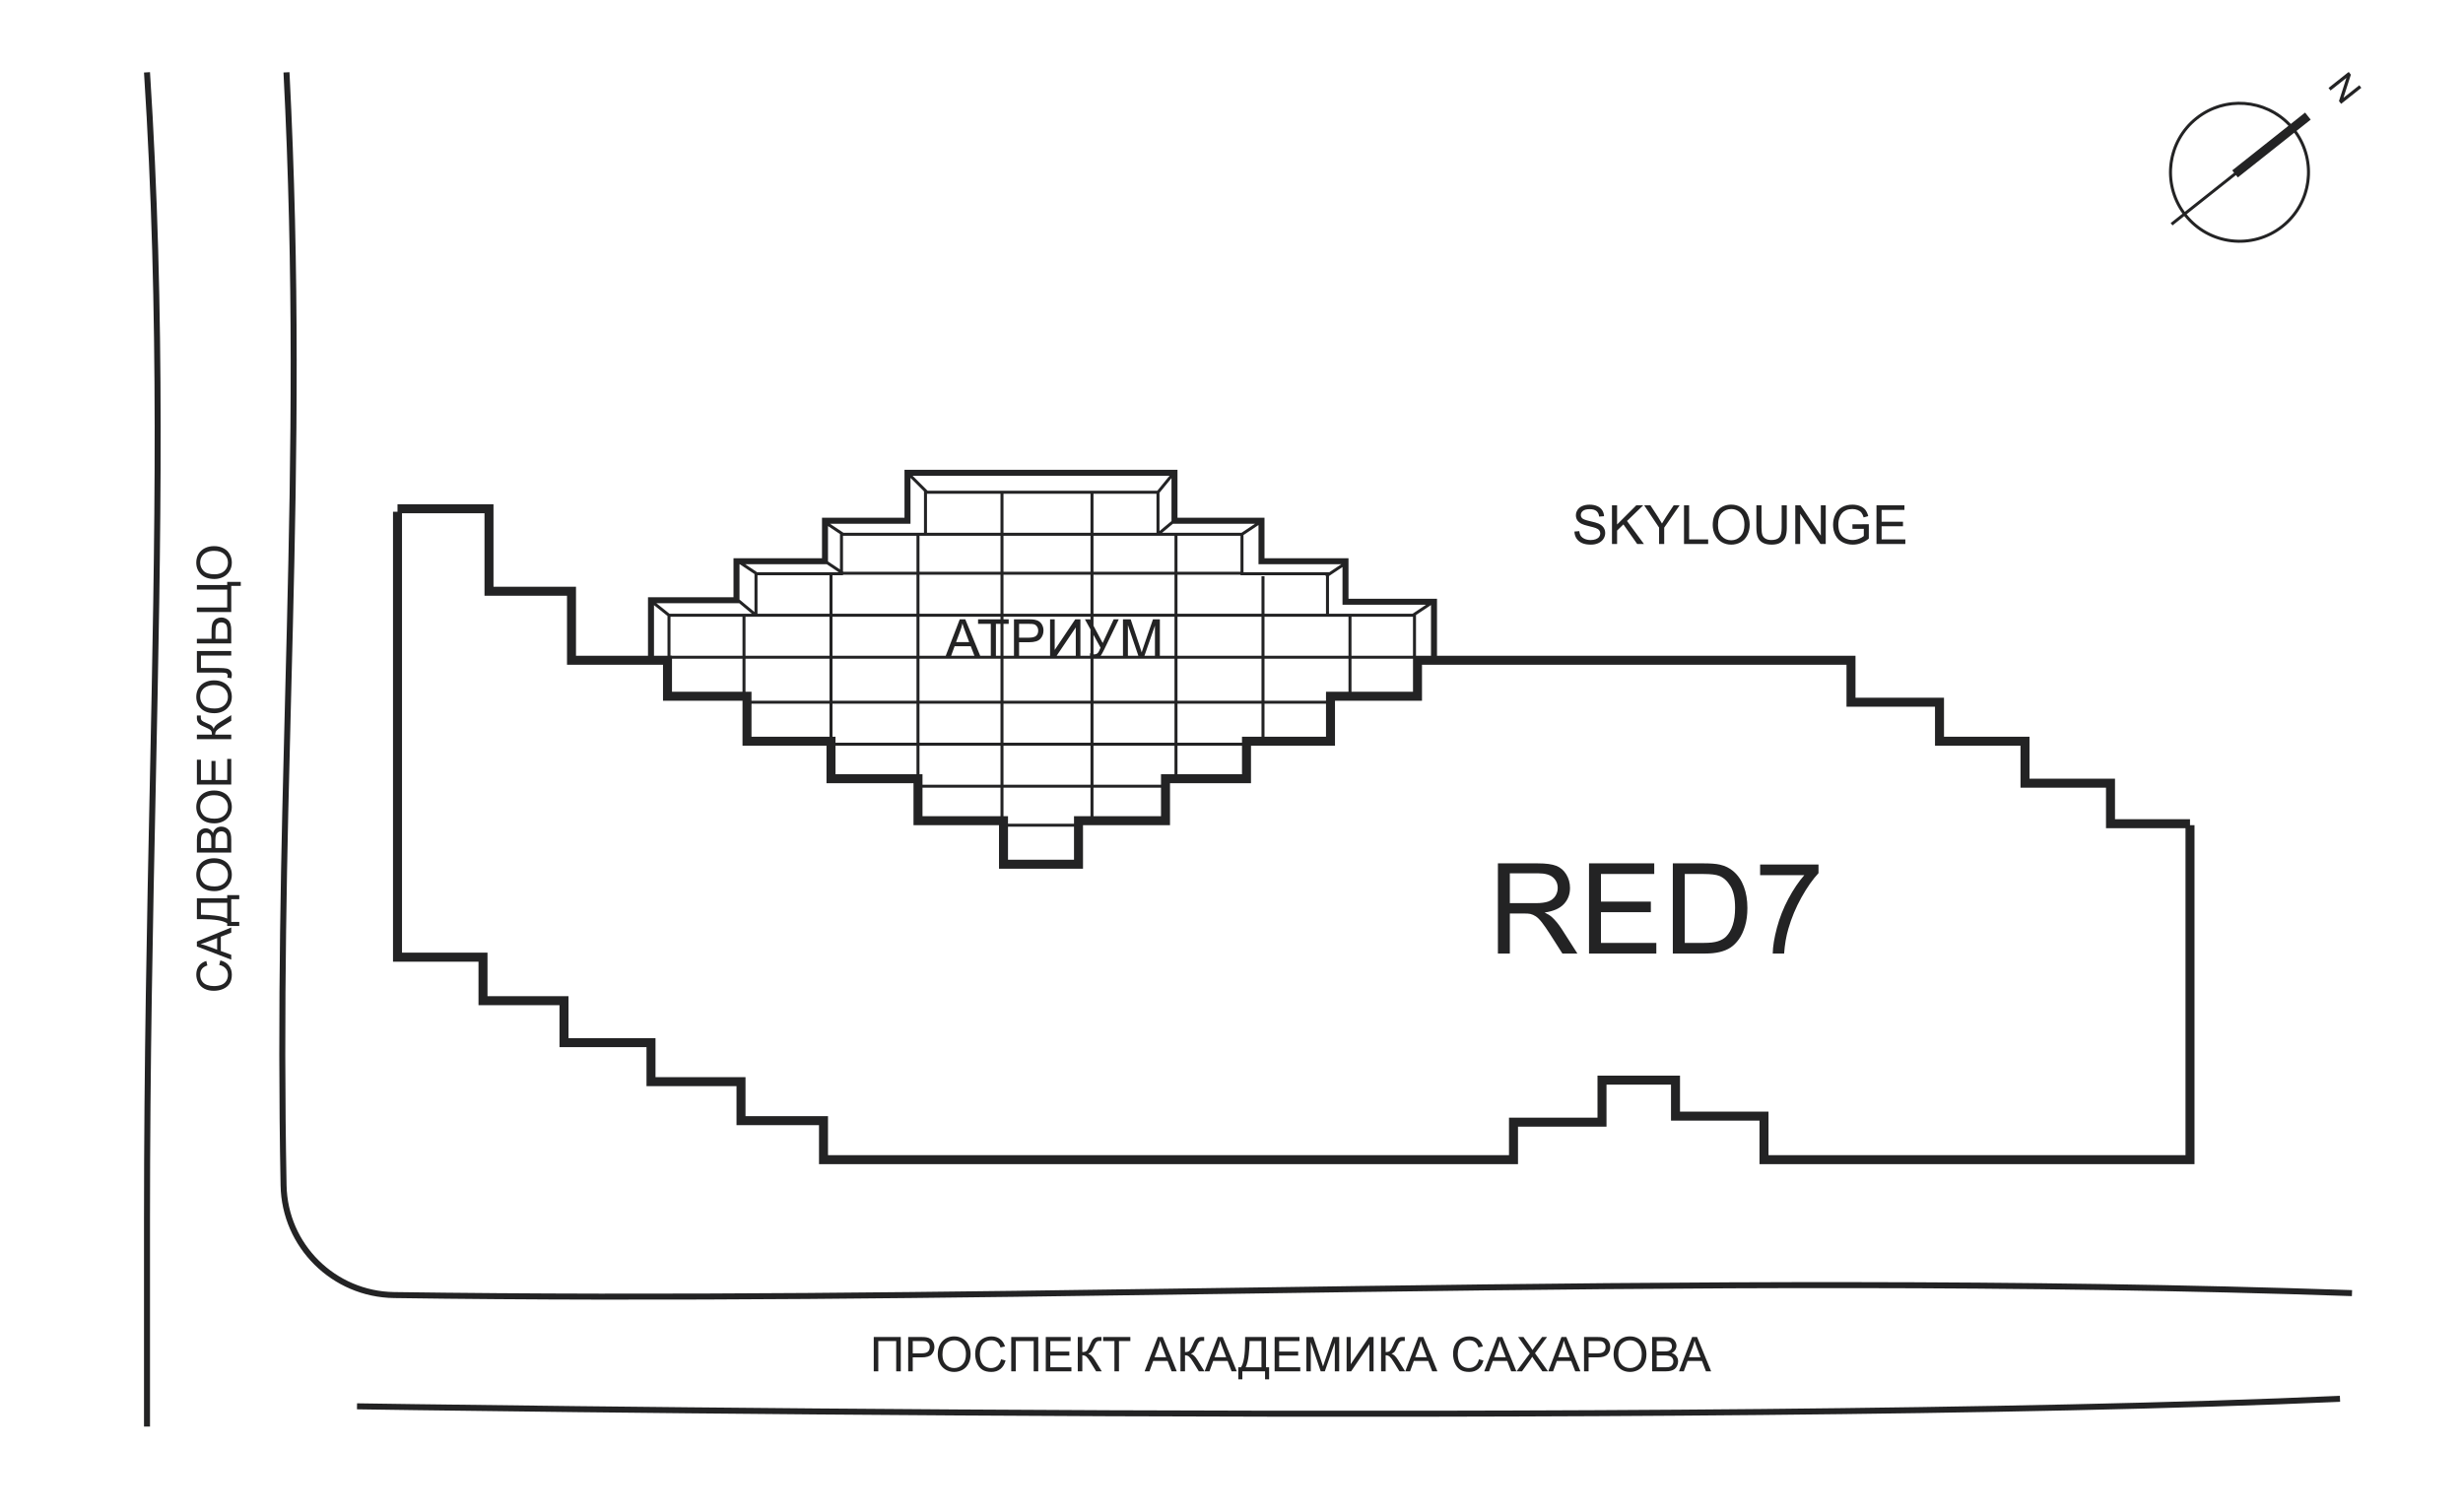
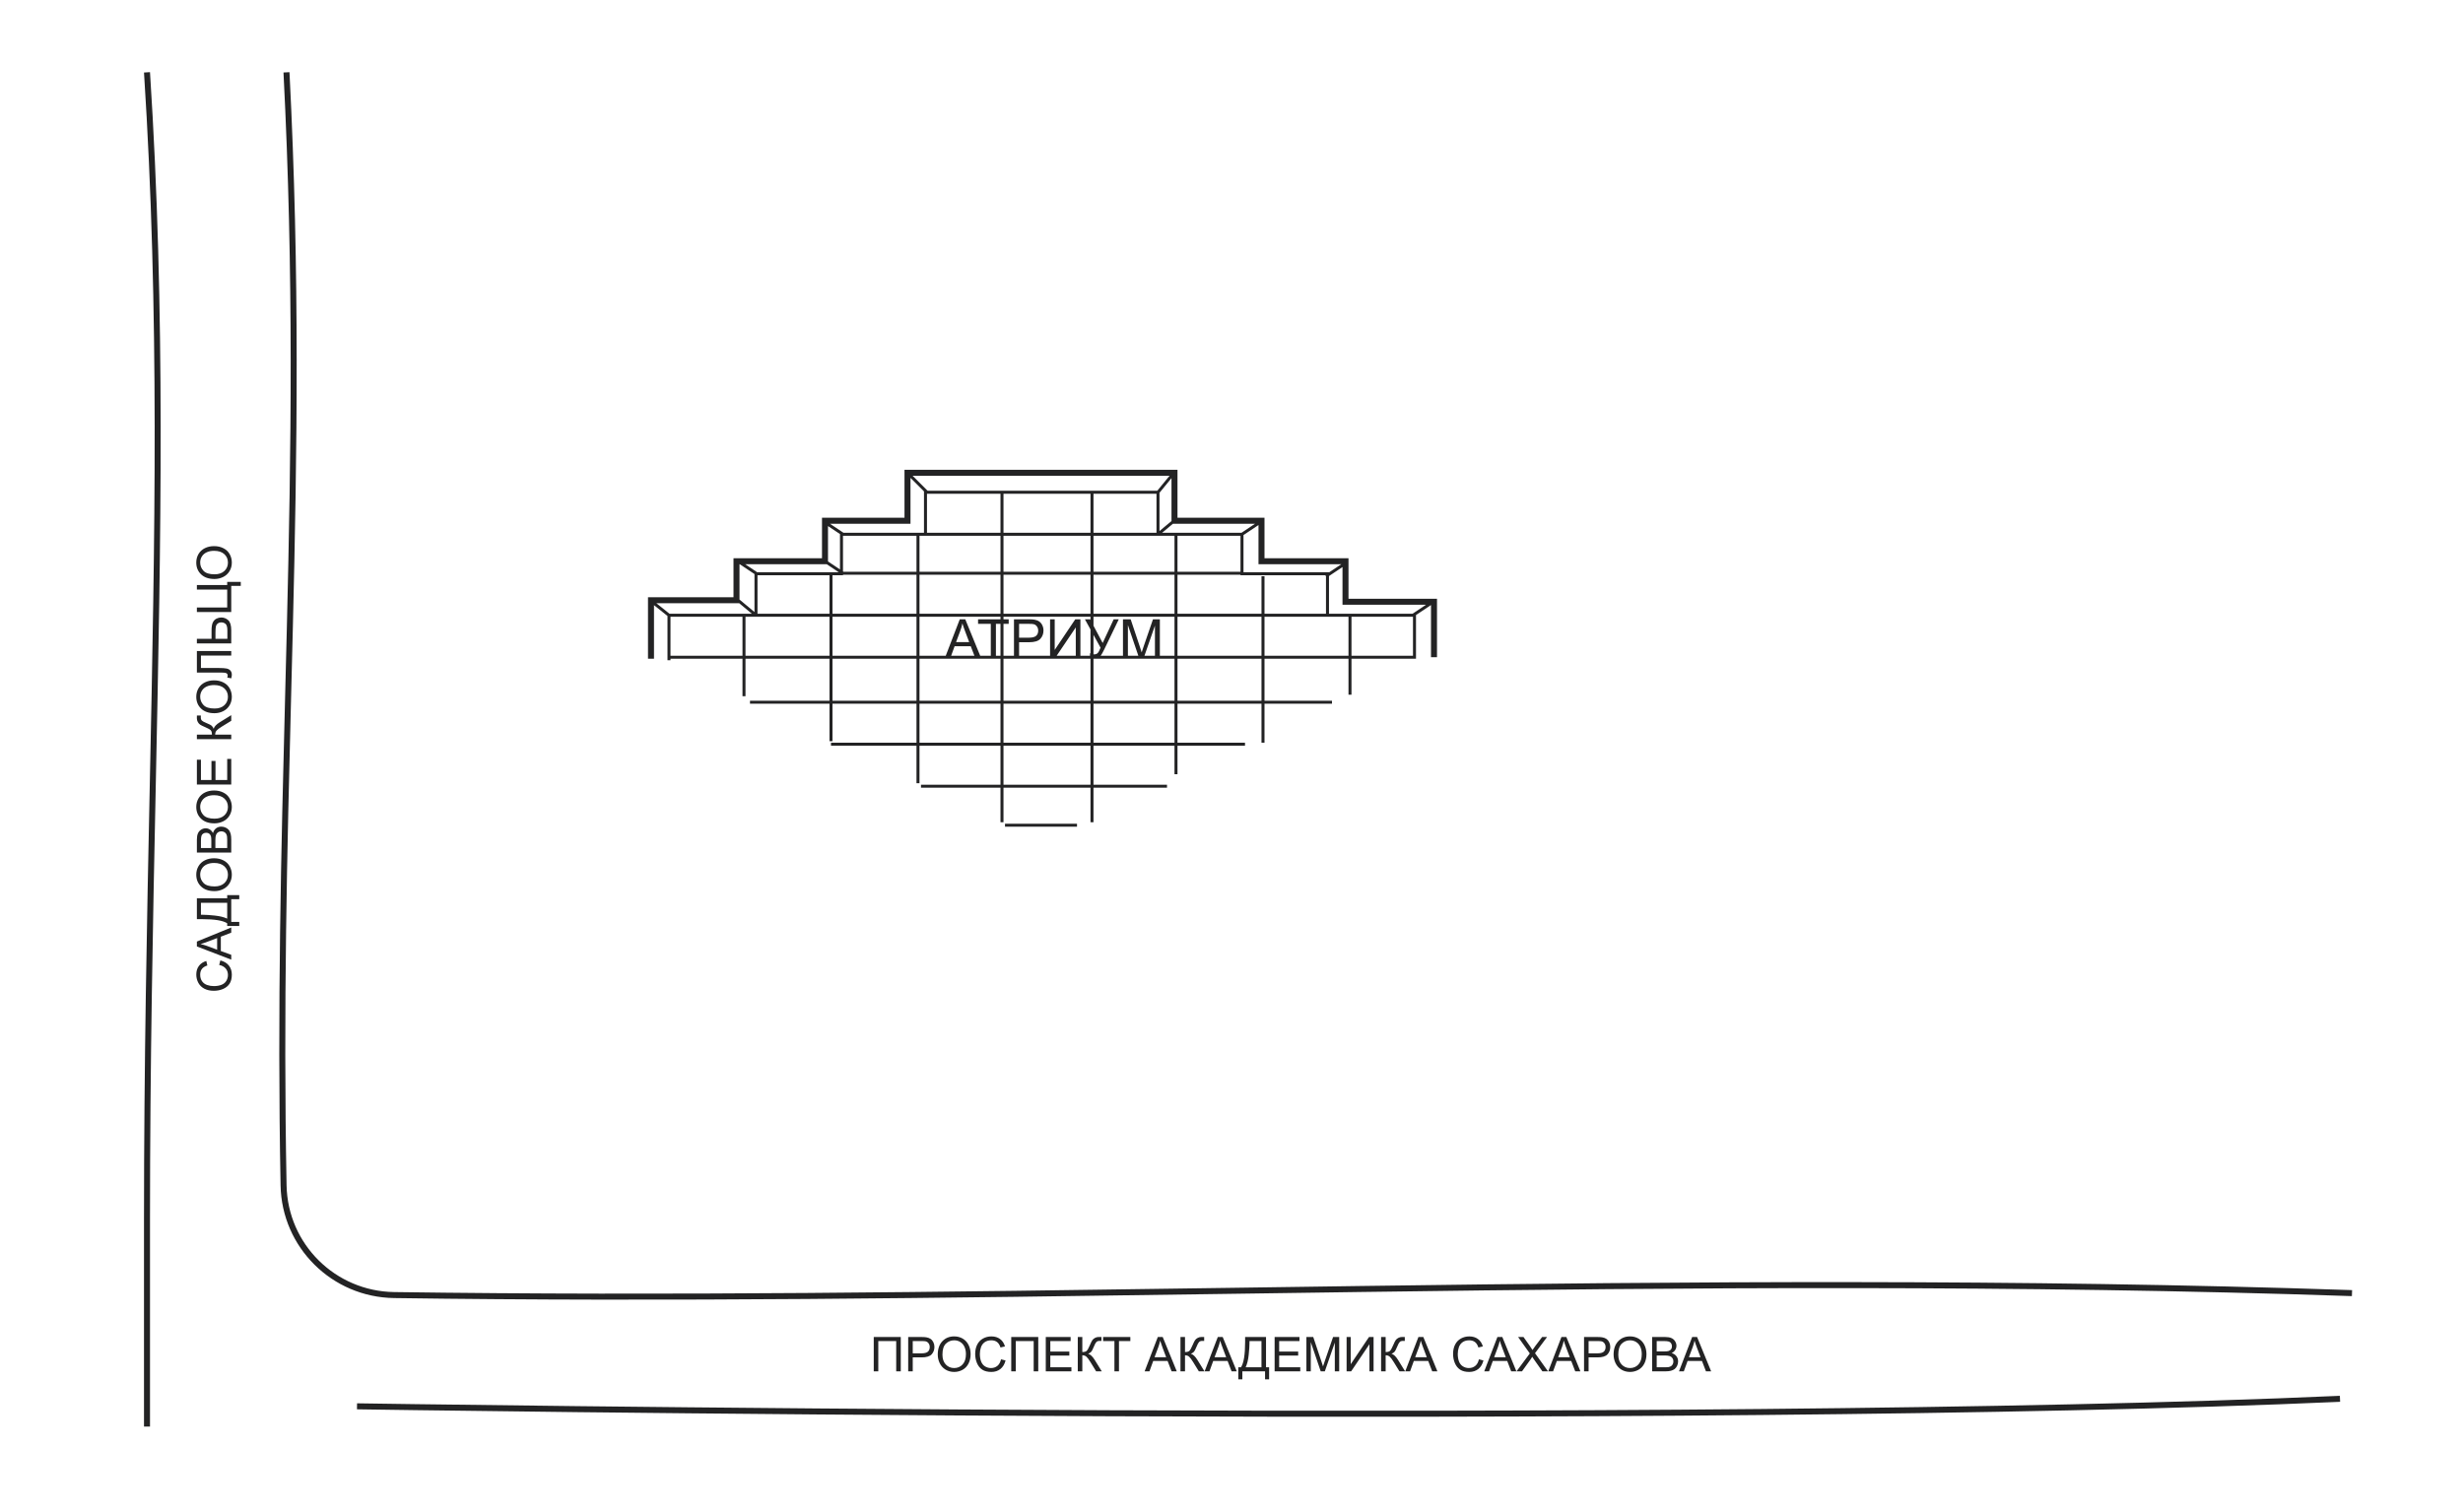
<svg xmlns="http://www.w3.org/2000/svg" width="381" height="234" viewBox="0 0 381 234" fill="none">
-   <path fill-rule="evenodd" clip-rule="evenodd" d="M74.947 79.41H62.185V147.396H74.715H75.411V148.092V154.125H87.245H87.941V154.821V160.622H100.703H101.399V161.318V166.655H114.625H115.321V167.351V172.688H127.387H128.083V173.384V178.721H233.426V173.616V172.92H234.122H247.116V167.119V166.423H247.812H259.182H259.878V167.119V171.992H272.872H273.568V172.688V178.721H338.074V128.137H326.472H325.776V127.441V121.873H313.246H312.55V121.176V115.376H300.02H299.324V114.679V109.343H286.33H285.634V108.647V102.846H219.968V107.718V108.415H219.272H206.51V114.679V115.376H205.814H193.516V120.48V121.176H192.82H180.987V126.977V127.673H180.291H167.529V133.706V134.402H166.833H155.231H154.535V133.706V127.673H142.005H141.309V126.977V121.176H128.547H127.851V120.48V115.376H115.553H114.857V114.679V108.415H103.255H102.559V107.718V102.846H88.405H87.709V102.15V92.172H75.643H74.947V91.476V79.41ZM61.489 78.018V79.178H60.793V148.092V148.788H61.489H74.019V154.821V155.517H74.715H86.549V161.318V162.014H87.245H100.007V167.351V168.047H100.703H113.929V173.384V174.08H114.625H126.691V179.417V180.113H127.387H234.122H234.819V179.417V174.312H247.812H248.509V173.616V167.815H258.486V172.688V173.384H259.182H272.176V179.417V180.113H272.872H338.77H339.466V179.417V127.673H338.77V126.745H327.168V121.176V120.48H326.472H313.942V114.679V113.983H313.246H300.716V108.647V107.95H300.02H287.026V102.15V101.454H286.33H219.272H218.576V102.15V107.022H205.814H205.118V107.718V113.983H192.82H192.124V114.679V119.784H180.291H179.594V120.48V126.281H166.833H166.136V126.977V133.01H155.927V126.977V126.281H155.231H142.701V120.48V119.784H142.005H129.243V114.679V113.983H128.547H116.249V107.718V107.022H115.553H103.951V102.15V101.454H103.255H89.101V91.476V90.78H88.405H76.339V78.714V78.018H75.643H61.489ZM231.711 133.578V147.53H233.557V141.334H235.698C236.174 141.334 236.517 141.356 236.726 141.401C237.012 141.47 237.291 141.594 237.564 141.772C237.843 141.949 238.157 142.26 238.506 142.704C238.855 143.149 239.299 143.789 239.838 144.627L241.685 147.53H244.007L241.58 143.732C241.098 142.99 240.587 142.371 240.048 141.876C239.794 141.648 239.423 141.416 238.934 141.182C240.273 140.998 241.263 140.566 241.904 139.887C242.544 139.209 242.865 138.374 242.865 137.384C242.865 136.617 242.671 135.916 242.284 135.281C241.897 134.647 241.38 134.206 240.733 133.958C240.086 133.705 239.14 133.578 237.897 133.578H231.711ZM237.526 139.735H233.557V135.119H237.973C239.007 135.119 239.762 135.332 240.238 135.757C240.72 136.182 240.961 136.725 240.961 137.384C240.961 137.835 240.838 138.254 240.59 138.641C240.343 139.021 239.981 139.301 239.505 139.478C239.029 139.65 238.37 139.735 237.526 139.735ZM245.805 133.578V147.53H256.217V145.883H247.652V141.134H255.37V139.497H247.652V135.224H255.894V133.578H245.805ZM258.768 133.578V147.53H263.802C264.646 147.53 265.392 147.45 266.039 147.292C266.692 147.133 267.247 146.901 267.704 146.597C268.167 146.286 268.592 145.864 268.979 145.331C269.366 144.792 269.684 144.113 269.931 143.295C270.179 142.476 270.302 141.537 270.302 140.477C270.302 139.234 270.118 138.13 269.75 137.166C269.389 136.195 268.84 135.399 268.104 134.777C267.539 134.295 266.857 133.961 266.058 133.778C265.487 133.644 264.659 133.578 263.574 133.578H258.768ZM263.593 145.883H260.614V135.224H263.545C264.643 135.224 265.439 135.319 265.934 135.51C266.619 135.776 267.2 136.303 267.676 137.089C268.158 137.87 268.399 138.99 268.399 140.449C268.399 141.502 268.275 142.4 268.028 143.142C267.787 143.878 267.447 144.465 267.009 144.903C266.699 145.214 266.28 145.455 265.753 145.626C265.233 145.798 264.513 145.883 263.593 145.883ZM272.272 133.758V135.405H279.106C278.236 136.395 277.415 137.613 276.641 139.059C275.873 140.5 275.283 141.997 274.87 143.551C274.458 145.106 274.242 146.432 274.223 147.53H275.984C276.079 146.14 276.298 144.862 276.641 143.694C277.116 142.038 277.789 140.427 278.658 138.86C279.534 137.292 280.416 136.036 281.304 135.091V133.758H272.272Z" fill="#232324" />
  <path fill-rule="evenodd" clip-rule="evenodd" d="M23.167 121.526C23.967 83.02 24.684 48.544 22.276 11.222L23.203 11.163C25.613 48.521 24.895 83.064 24.094 121.599C23.661 142.439 23.203 164.446 23.203 188.699V220.719H22.275V188.699C22.275 164.4 22.733 142.372 23.167 121.526ZM44.375 97.004C45.041 69.764 45.456 42.631 43.853 11.216L44.78 11.169C46.385 42.62 45.968 69.781 45.303 97.027C45.216 100.598 45.124 104.172 45.032 107.756L45.032 107.756L45.032 107.757C44.424 131.515 43.803 155.768 44.33 183.4C44.503 192.492 51.873 199.777 60.97 199.906C103.378 200.509 146.104 199.891 189.25 199.267L189.26 199.267L189.269 199.267L189.279 199.267L189.288 199.267C196.397 199.164 203.517 199.061 210.648 198.964C261.077 198.273 312.095 197.847 363.844 199.604L363.812 200.532C312.088 198.775 261.089 199.201 210.661 199.892C203.518 199.989 196.387 200.092 189.266 200.195L189.265 200.195C146.119 200.819 103.379 201.437 60.957 200.834C51.363 200.698 43.585 193.014 43.402 183.417C42.875 155.763 43.496 131.489 44.105 107.731L44.105 107.727C44.197 104.144 44.288 100.573 44.375 97.004ZM361.993 216.885C312.673 219.09 235.975 219.38 171.616 219.119C139.434 218.989 110.334 218.72 89.28 218.485C78.753 218.367 70.237 218.257 64.353 218.177C61.411 218.137 59.127 218.104 57.578 218.081C56.804 218.07 56.213 218.061 55.816 218.055L55.368 218.048L55.254 218.046L55.226 218.046L55.219 218.046C55.217 218.046 55.216 218.046 55.224 217.582C55.231 217.118 55.231 217.118 55.233 217.118L55.24 217.118L55.269 217.118L55.382 217.12L55.831 217.127C56.227 217.133 56.818 217.142 57.592 217.153C59.14 217.176 61.424 217.209 64.366 217.249C70.249 217.329 78.764 217.439 89.291 217.556C110.343 217.792 139.441 218.06 171.619 218.191C235.981 218.452 312.657 218.162 361.952 215.958L361.993 216.885ZM33.907 149.297L34.085 148.593C34.663 148.741 35.104 149.007 35.408 149.391C35.71 149.773 35.861 150.24 35.861 150.794C35.861 151.367 35.745 151.833 35.513 152.193C35.279 152.551 34.941 152.824 34.498 153.013C34.056 153.199 33.581 153.292 33.073 153.292C32.52 153.292 32.038 153.187 31.627 152.976C31.213 152.764 30.9 152.463 30.688 152.074C30.473 151.682 30.365 151.252 30.365 150.783C30.365 150.251 30.5 149.804 30.771 149.442C31.042 149.079 31.422 148.826 31.913 148.684L32.076 149.376C31.69 149.5 31.408 149.678 31.232 149.913C31.055 150.147 30.967 150.442 30.967 150.798C30.967 151.206 31.065 151.548 31.261 151.824C31.456 152.097 31.72 152.289 32.051 152.4C32.38 152.511 32.719 152.567 33.07 152.567C33.522 152.567 33.917 152.502 34.255 152.371C34.591 152.238 34.843 152.033 35.009 151.755C35.176 151.477 35.26 151.176 35.26 150.852C35.26 150.458 35.146 150.124 34.919 149.851C34.691 149.578 34.354 149.393 33.907 149.297ZM35.771 148.474L30.456 146.432V145.675L35.771 143.499V144.301L34.161 144.921V147.143L35.771 147.727V148.474ZM33.588 146.94V145.138L32.116 145.693C31.669 145.862 31.302 145.988 31.014 146.07C31.355 146.138 31.693 146.233 32.029 146.356L33.588 146.94ZM30.456 142.209V138.975H35.144V138.496H37.011V139.123H35.771V142.636H37.011V143.264H35.144V142.85C34.498 142.423 33.194 142.209 31.232 142.209H30.456ZM31.083 139.678V141.531H31.355C31.807 141.531 32.426 141.572 33.211 141.654C33.994 141.734 34.638 141.892 35.144 142.129V139.678H31.083ZM33.182 137.873C32.3 137.873 31.61 137.636 31.112 137.162C30.612 136.688 30.361 136.077 30.361 135.327C30.361 134.837 30.479 134.394 30.713 134C30.948 133.606 31.275 133.307 31.696 133.101C32.114 132.893 32.589 132.79 33.12 132.79C33.659 132.79 34.142 132.898 34.567 133.116C34.992 133.333 35.315 133.642 35.535 134.04C35.753 134.439 35.861 134.869 35.861 135.331C35.861 135.831 35.74 136.278 35.499 136.672C35.257 137.066 34.927 137.365 34.509 137.568C34.091 137.771 33.649 137.873 33.182 137.873ZM33.193 137.147C33.834 137.147 34.339 136.976 34.708 136.633C35.076 136.287 35.26 135.854 35.26 135.335C35.26 134.805 35.073 134.37 34.701 134.029C34.329 133.686 33.801 133.515 33.117 133.515C32.684 133.515 32.307 133.588 31.986 133.736C31.662 133.881 31.412 134.095 31.235 134.378C31.056 134.658 30.967 134.973 30.967 135.324C30.967 135.822 31.139 136.251 31.482 136.611C31.823 136.969 32.393 137.147 33.193 137.147ZM35.771 131.909H30.456V129.914C30.456 129.508 30.51 129.183 30.619 128.939C30.725 128.693 30.891 128.501 31.116 128.363C31.338 128.223 31.571 128.152 31.815 128.152C32.042 128.152 32.256 128.214 32.457 128.337C32.658 128.461 32.819 128.647 32.943 128.896C33.037 128.574 33.198 128.328 33.425 128.156C33.652 127.982 33.92 127.895 34.23 127.895C34.479 127.895 34.711 127.948 34.926 128.055C35.139 128.159 35.303 128.288 35.419 128.443C35.535 128.597 35.623 128.792 35.684 129.026C35.742 129.258 35.771 129.543 35.771 129.882V131.909ZM32.689 131.205V130.056C32.689 129.744 32.669 129.521 32.627 129.385C32.574 129.206 32.486 129.072 32.363 128.983C32.239 128.891 32.085 128.845 31.899 128.845C31.722 128.845 31.567 128.887 31.435 128.972C31.299 129.056 31.207 129.177 31.159 129.334C31.108 129.491 31.083 129.761 31.083 130.143V131.205H32.689ZM35.144 131.205V129.882C35.144 129.655 35.135 129.495 35.118 129.403C35.089 129.241 35.041 129.106 34.973 128.997C34.905 128.888 34.807 128.799 34.679 128.729C34.549 128.659 34.399 128.624 34.23 128.624C34.032 128.624 33.86 128.675 33.715 128.776C33.568 128.878 33.465 129.019 33.407 129.2C33.346 129.379 33.316 129.638 33.316 129.976V131.205H35.144ZM33.182 127.387C32.3 127.387 31.61 127.151 31.112 126.677C30.612 126.203 30.361 125.592 30.361 124.842C30.361 124.352 30.479 123.909 30.713 123.515C30.948 123.121 31.275 122.822 31.696 122.616C32.114 122.408 32.589 122.304 33.12 122.304C33.659 122.304 34.142 122.413 34.567 122.631C34.992 122.848 35.315 123.156 35.535 123.555C35.753 123.954 35.861 124.384 35.861 124.846C35.861 125.346 35.74 125.793 35.499 126.187C35.257 126.581 34.927 126.88 34.509 127.083C34.091 127.286 33.649 127.387 33.182 127.387ZM33.193 126.662C33.834 126.662 34.339 126.491 34.708 126.148C35.076 125.802 35.26 125.369 35.26 124.85C35.26 124.32 35.073 123.885 34.701 123.544C34.329 123.201 33.801 123.03 33.117 123.03C32.684 123.03 32.307 123.103 31.986 123.251C31.662 123.396 31.412 123.61 31.235 123.892C31.056 124.173 30.967 124.488 30.967 124.839C30.967 125.337 31.139 125.766 31.482 126.126C31.823 126.484 32.393 126.662 33.193 126.662ZM35.771 121.38H30.456V117.537H31.083V120.677H32.711V117.736H33.334V120.677H35.144V117.414H35.771V121.38ZM30.456 114.365V113.661H32.783C32.783 113.34 32.722 113.114 32.598 112.983C32.473 112.853 32.173 112.686 31.699 112.483C31.351 112.335 31.106 112.215 30.963 112.12C30.818 112.024 30.697 111.887 30.601 111.711C30.502 111.534 30.452 111.34 30.452 111.127C30.452 110.856 30.454 110.714 30.459 110.699H31.068C31.068 110.723 31.067 110.77 31.065 110.841C31.062 110.918 31.061 110.965 31.061 110.982C31.061 111.207 31.116 111.373 31.224 111.482C31.333 111.593 31.565 111.72 31.92 111.863C32.37 112.042 32.654 112.193 32.772 112.316C32.888 112.439 32.981 112.587 33.052 112.758C33.146 112.415 33.462 112.077 34.001 111.743L35.771 110.648V111.522L34.328 112.41C33.929 112.655 33.656 112.859 33.508 113.023C33.358 113.187 33.284 113.4 33.284 113.661H35.771L35.771 114.365H30.456ZM33.182 110.347C32.3 110.347 31.61 110.111 31.112 109.637C30.612 109.163 30.361 108.552 30.361 107.802C30.361 107.312 30.479 106.869 30.713 106.475C30.948 106.081 31.275 105.782 31.696 105.576C32.114 105.368 32.589 105.264 33.12 105.264C33.659 105.264 34.142 105.373 34.567 105.591C34.992 105.808 35.315 106.116 35.535 106.515C35.753 106.914 35.861 107.344 35.861 107.806C35.861 108.306 35.74 108.753 35.499 109.147C35.257 109.541 34.927 109.84 34.509 110.043C34.091 110.246 33.649 110.347 33.182 110.347ZM33.193 109.622C33.834 109.622 34.339 109.451 34.708 109.108C35.076 108.762 35.26 108.329 35.26 107.81C35.26 107.28 35.073 106.845 34.701 106.504C34.329 106.161 33.801 105.99 33.117 105.99C32.684 105.99 32.307 106.063 31.986 106.211C31.662 106.356 31.412 106.57 31.235 106.852C31.056 107.133 30.967 107.448 30.967 107.799C30.967 108.297 31.139 108.726 31.482 109.086C31.823 109.444 32.393 109.622 33.193 109.622ZM30.456 104.054V100.725L35.771 100.725V101.429H31.083V103.35H33.82C34.376 103.35 34.783 103.377 35.042 103.43C35.301 103.481 35.502 103.589 35.647 103.756C35.79 103.923 35.861 104.135 35.861 104.391C35.861 104.545 35.832 104.732 35.774 104.949L35.151 104.829C35.199 104.713 35.223 104.614 35.223 104.532C35.223 104.373 35.164 104.253 35.046 104.173C34.925 104.093 34.642 104.054 34.197 104.054H30.456ZM30.456 99.543V98.84H32.725V97.571C32.725 96.979 32.794 96.55 32.932 96.284C33.07 96.018 33.257 95.827 33.494 95.711C33.731 95.595 33.975 95.537 34.226 95.537C34.637 95.537 34.997 95.677 35.307 95.958C35.616 96.238 35.771 96.76 35.771 97.524V99.543H30.456ZM35.172 98.84V97.553C35.172 97.031 35.081 96.691 34.897 96.534C34.711 96.375 34.487 96.295 34.226 96.295C34.014 96.295 33.834 96.353 33.686 96.469C33.536 96.582 33.44 96.735 33.396 96.926C33.352 97.117 33.331 97.441 33.331 97.897V98.84H35.172ZM30.456 94.692V93.989H35.144V91.219H30.456V90.512H35.144V90.026H37.246V90.65H35.771V94.692H30.456ZM33.182 89.58C32.3 89.58 31.61 89.344 31.112 88.87C30.612 88.396 30.361 87.785 30.361 87.035C30.361 86.545 30.479 86.102 30.713 85.708C30.948 85.314 31.275 85.015 31.696 84.809C32.114 84.601 32.589 84.497 33.12 84.497C33.659 84.497 34.142 84.606 34.567 84.824C34.992 85.041 35.315 85.349 35.535 85.748C35.753 86.147 35.861 86.577 35.861 87.039C35.861 87.539 35.74 87.986 35.499 88.38C35.257 88.774 34.927 89.073 34.509 89.276C34.091 89.479 33.649 89.58 33.182 89.58ZM33.193 88.855C33.834 88.855 34.339 88.684 34.708 88.341C35.076 87.995 35.26 87.562 35.26 87.043C35.26 86.513 35.073 86.078 34.701 85.737C34.329 85.394 33.801 85.222 33.117 85.222C32.684 85.222 32.307 85.296 31.986 85.444C31.662 85.589 31.412 85.803 31.235 86.085C31.056 86.366 30.967 86.681 30.967 87.032C30.967 87.53 31.139 87.959 31.482 88.319C31.823 88.677 32.393 88.855 33.193 88.855ZM139.34 206.858H135.159V212.173H135.863V207.485H138.633V212.173H139.34V206.858ZM140.489 206.858V212.173H141.192V210.012H142.555C143.307 210.012 143.827 209.856 144.114 209.544C144.402 209.23 144.546 208.847 144.546 208.395C144.546 208.132 144.492 207.89 144.383 207.67C144.276 207.45 144.135 207.28 143.959 207.159C143.782 207.036 143.563 206.952 143.302 206.909C143.116 206.875 142.847 206.858 142.494 206.858H140.489ZM142.566 209.385H141.192V207.485H142.552C142.871 207.485 143.09 207.501 143.208 207.532C143.392 207.583 143.539 207.688 143.65 207.848C143.764 208.005 143.821 208.195 143.821 208.417C143.821 208.724 143.725 208.962 143.534 209.131C143.343 209.3 143.021 209.385 142.566 209.385ZM145.771 207.514C145.298 208.012 145.061 208.702 145.061 209.584C145.061 210.051 145.162 210.493 145.365 210.911C145.568 211.329 145.867 211.659 146.261 211.901C146.655 212.143 147.102 212.264 147.602 212.264C148.064 212.264 148.494 212.155 148.893 211.937C149.292 211.717 149.6 211.395 149.817 210.969C150.035 210.544 150.144 210.062 150.144 209.523C150.144 208.991 150.04 208.516 149.832 208.098C149.626 207.677 149.327 207.35 148.933 207.115C148.539 206.881 148.096 206.764 147.606 206.764C146.857 206.764 146.245 207.014 145.771 207.514ZM146.301 211.111C145.957 210.741 145.786 210.236 145.786 209.595C145.786 208.795 145.965 208.225 146.322 207.884C146.683 207.541 147.112 207.369 147.609 207.369C147.96 207.369 148.275 207.459 148.556 207.637C148.839 207.814 149.052 208.064 149.197 208.388C149.345 208.709 149.419 209.086 149.419 209.519C149.419 210.203 149.247 210.731 148.904 211.103C148.563 211.476 148.128 211.662 147.599 211.662C147.079 211.662 146.646 211.478 146.301 211.111ZM155.549 210.487L154.846 210.309C154.749 210.757 154.564 211.094 154.291 211.321C154.018 211.548 153.685 211.662 153.291 211.662C152.967 211.662 152.666 211.578 152.388 211.412C152.11 211.245 151.905 210.993 151.772 210.657C151.641 210.319 151.576 209.924 151.576 209.472C151.576 209.121 151.631 208.782 151.743 208.453C151.854 208.122 152.046 207.859 152.319 207.663C152.595 207.467 152.937 207.369 153.345 207.369C153.7 207.369 153.995 207.457 154.23 207.634C154.464 207.81 154.643 208.092 154.766 208.479L155.459 208.315C155.316 207.825 155.064 207.444 154.701 207.173C154.338 206.903 153.891 206.767 153.36 206.767C152.891 206.767 152.46 206.875 152.069 207.09C151.68 207.303 151.379 207.616 151.166 208.029C150.956 208.44 150.851 208.922 150.851 209.476C150.851 209.983 150.944 210.458 151.13 210.9C151.318 211.343 151.592 211.681 151.949 211.916C152.309 212.148 152.776 212.264 153.349 212.264C153.902 212.264 154.37 212.113 154.752 211.81C155.136 211.506 155.402 211.065 155.549 210.487ZM160.607 206.858H156.427V212.173H157.13V207.485H159.9V212.173H160.607V206.858ZM161.771 206.858V212.173H165.737V211.546H162.474V209.737H165.414V209.113H162.474V207.485H165.614V206.858H161.771ZM167.423 206.858H166.72V212.173H167.423V209.686C167.684 209.686 167.897 209.761 168.061 209.911C168.225 210.058 168.43 210.331 168.674 210.73L169.562 212.173H170.436L169.341 210.404C169.007 209.865 168.669 209.548 168.326 209.454C168.497 209.384 168.645 209.291 168.768 209.175C168.891 209.056 169.042 208.772 169.221 208.323C169.364 207.967 169.491 207.735 169.602 207.627C169.711 207.518 169.877 207.463 170.102 207.463C170.11 207.463 170.124 207.464 170.144 207.464C170.168 207.465 170.202 207.466 170.244 207.467C170.314 207.469 170.361 207.471 170.385 207.471V206.862C170.371 206.857 170.228 206.854 169.957 206.854C169.745 206.854 169.55 206.904 169.374 207.003C169.197 207.1 169.061 207.22 168.964 207.365C168.87 207.508 168.749 207.753 168.601 208.101C168.398 208.575 168.231 208.875 168.101 209.001C167.97 209.124 167.744 209.186 167.423 209.186V206.858ZM172.39 207.485V212.173H173.093V207.485H174.852V206.858H170.639V207.485H172.39ZM179.101 206.858L177.06 212.173H177.807L178.39 210.563H180.613L181.233 212.173H182.034L179.859 206.858H179.101ZM180.395 209.99H178.593L179.177 208.431C179.3 208.095 179.396 207.757 179.463 207.416C179.546 207.704 179.671 208.071 179.84 208.518L180.395 209.99ZM183.31 206.858H182.607V212.173H183.31V209.686C183.571 209.686 183.784 209.761 183.948 209.911C184.113 210.058 184.317 210.331 184.561 210.73L185.449 212.173H186.323L185.228 210.404C184.894 209.865 184.556 209.548 184.213 209.454C184.384 209.384 184.532 209.291 184.655 209.175C184.778 209.056 184.929 208.772 185.108 208.323C185.251 207.967 185.378 207.735 185.489 207.627C185.598 207.518 185.765 207.463 185.989 207.463C186.006 207.463 186.053 207.465 186.131 207.467C186.201 207.469 186.248 207.471 186.272 207.471V206.862C186.258 206.857 186.115 206.854 185.844 206.854C185.632 206.854 185.437 206.904 185.261 207.003C185.084 207.1 184.948 207.22 184.851 207.365C184.757 207.508 184.636 207.753 184.488 208.101C184.285 208.575 184.119 208.875 183.988 209.001C183.858 209.124 183.632 209.186 183.31 209.186V206.858ZM188.382 206.858L186.341 212.173H187.088L187.672 210.563H189.894L190.514 212.173H191.315L189.14 206.858H188.382ZM189.677 209.99H187.875L188.458 208.431C188.582 208.095 188.677 207.757 188.745 207.416C188.827 207.704 188.953 208.071 189.122 208.518L189.677 209.99ZM195.84 206.858H192.606V207.634C192.606 209.596 192.392 210.9 191.964 211.546H191.551V213.413H192.178V212.173H195.691V213.413H196.318V211.546H195.84V206.858ZM193.284 207.485H195.137V211.546H192.686C192.923 211.041 193.081 210.396 193.161 209.613C193.243 208.828 193.284 208.209 193.284 207.757V207.485ZM197.171 206.858V212.173H201.137V211.546H197.874V209.737H200.814V209.113H197.874V207.485H201.014V206.858H197.171ZM202.087 206.858V212.173H202.765V207.648L204.302 212.173H204.936L206.481 207.724V212.173H207.159V206.858H206.213L204.94 210.556C204.812 210.931 204.718 211.215 204.657 211.408C204.633 211.329 204.603 211.232 204.566 211.118C204.521 210.979 204.467 210.813 204.403 210.621L203.145 206.858H202.087ZM208.943 206.858H208.305V212.173H209.008L211.839 207.975V212.173H212.478V206.858H211.771L208.943 211.067V206.858ZM214.345 206.858H213.641V212.173H214.345V209.686C214.606 209.686 214.818 209.761 214.983 209.911C215.147 210.058 215.351 210.331 215.595 210.73L216.484 212.173H217.357L216.263 210.404C215.929 209.865 215.591 209.548 215.247 209.454C215.419 209.384 215.566 209.291 215.69 209.175C215.813 209.056 215.964 208.772 216.143 208.323C216.286 207.967 216.412 207.735 216.524 207.627C216.632 207.518 216.799 207.463 217.024 207.463C217.041 207.463 217.088 207.465 217.165 207.467C217.235 207.469 217.283 207.471 217.307 207.471V206.862C217.292 206.857 217.15 206.854 216.879 206.854C216.666 206.854 216.472 206.904 216.295 207.003C216.119 207.1 215.982 207.22 215.885 207.365C215.791 207.508 215.67 207.753 215.523 208.101C215.32 208.575 215.153 208.875 215.023 209.001C214.892 209.124 214.666 209.186 214.345 209.186V206.858ZM219.417 206.858L217.376 212.173H218.122L218.706 210.563H220.929L221.549 212.173H222.35L220.174 206.858H219.417ZM220.711 209.99H218.909L219.493 208.431C219.616 208.095 219.712 207.757 219.779 207.416C219.861 207.704 219.987 208.071 220.156 208.518L220.711 209.99ZM229.474 210.487L228.771 210.309C228.674 210.757 228.489 211.094 228.216 211.321C227.943 211.548 227.609 211.662 227.215 211.662C226.891 211.662 226.59 211.578 226.313 211.412C226.035 211.245 225.829 210.993 225.696 210.657C225.566 210.319 225.5 209.924 225.5 209.472C225.5 209.121 225.556 208.782 225.667 208.453C225.778 208.122 225.971 207.859 226.244 207.663C226.519 207.467 226.861 207.369 227.27 207.369C227.625 207.369 227.92 207.457 228.154 207.634C228.389 207.81 228.568 208.092 228.691 208.479L229.383 208.315C229.241 207.825 228.988 207.444 228.626 207.173C228.263 206.903 227.816 206.767 227.284 206.767C226.815 206.767 226.385 206.875 225.993 207.09C225.604 207.303 225.303 207.616 225.091 208.029C224.88 208.44 224.775 208.922 224.775 209.476C224.775 209.983 224.868 210.458 225.054 210.9C225.243 211.343 225.516 211.681 225.874 211.916C226.234 212.148 226.7 212.264 227.273 212.264C227.827 212.264 228.294 212.113 228.676 211.81C229.061 211.506 229.327 211.065 229.474 210.487ZM231.635 206.858L229.594 212.173H230.34L230.924 210.563H233.147L233.767 212.173H234.568L232.393 206.858H231.635ZM232.929 209.99H231.127L231.711 208.431C231.834 208.095 231.93 207.757 231.997 207.416C232.08 207.704 232.205 208.071 232.374 208.518L232.929 209.99ZM236.645 209.403L234.59 212.173H235.434L236.769 210.32C236.819 210.248 236.904 210.115 237.022 209.921C237.102 210.05 237.179 210.168 237.254 210.277L238.592 212.173H239.462L237.45 209.363L239.317 206.858H238.552L237.483 208.268C237.321 208.479 237.181 208.68 237.062 208.874C236.978 208.721 236.835 208.504 236.634 208.221L235.67 206.858H234.833L236.645 209.403ZM241.54 206.858L239.499 212.173H240.245L240.829 210.563H243.052L243.672 212.173H244.473L242.298 206.858H241.54ZM242.834 209.99H241.032L241.616 208.431C241.739 208.095 241.835 207.757 241.902 207.416C241.984 207.704 242.11 208.071 242.279 208.518L242.834 209.99ZM245.035 206.858V212.173H245.738V210.012H247.101C247.853 210.012 248.373 209.856 248.66 209.544C248.948 209.23 249.092 208.847 249.092 208.395C249.092 208.132 249.037 207.89 248.929 207.67C248.822 207.45 248.681 207.28 248.504 207.159C248.328 207.036 248.109 206.952 247.848 206.909C247.662 206.875 247.393 206.858 247.04 206.858H245.035ZM247.112 209.385H245.738V207.485H247.098C247.417 207.485 247.635 207.501 247.754 207.532C247.938 207.583 248.085 207.688 248.196 207.848C248.31 208.005 248.367 208.195 248.367 208.417C248.367 208.724 248.271 208.962 248.08 209.131C247.889 209.3 247.567 209.385 247.112 209.385ZM250.317 207.514C249.843 208.012 249.607 208.702 249.607 209.584C249.607 210.051 249.708 210.493 249.911 210.911C250.114 211.329 250.413 211.659 250.807 211.901C251.201 212.143 251.648 212.264 252.148 212.264C252.61 212.264 253.04 212.155 253.439 211.937C253.838 211.717 254.146 211.395 254.363 210.969C254.581 210.544 254.69 210.062 254.69 209.523C254.69 208.991 254.586 208.516 254.378 208.098C254.172 207.677 253.873 207.35 253.479 207.115C253.085 206.881 252.642 206.764 252.152 206.764C251.402 206.764 250.791 207.014 250.317 207.514ZM250.847 211.111C250.503 210.741 250.332 210.236 250.332 209.595C250.332 208.795 250.511 208.225 250.868 207.884C251.228 207.541 251.657 207.369 252.155 207.369C252.506 207.369 252.821 207.459 253.102 207.637C253.384 207.814 253.598 208.064 253.743 208.388C253.891 208.709 253.964 209.086 253.964 209.519C253.964 210.203 253.793 210.731 253.45 211.103C253.109 211.476 252.674 211.662 252.144 211.662C251.625 211.662 251.192 211.478 250.847 211.111ZM255.571 206.858V212.173H257.597C257.936 212.173 258.221 212.144 258.453 212.086C258.687 212.025 258.882 211.937 259.037 211.821C259.191 211.705 259.321 211.541 259.425 211.328C259.531 211.113 259.584 210.881 259.584 210.632C259.584 210.323 259.497 210.054 259.323 209.827C259.151 209.6 258.905 209.439 258.583 209.345C258.832 209.222 259.018 209.06 259.142 208.859C259.265 208.659 259.327 208.445 259.327 208.217C259.327 207.973 259.257 207.74 259.116 207.518C258.979 207.293 258.786 207.127 258.54 207.021C258.296 206.912 257.971 206.858 257.565 206.858H255.571ZM257.423 209.091H256.274V207.485H257.336C257.718 207.485 257.988 207.511 258.145 207.561C258.302 207.61 258.423 207.701 258.507 207.837C258.592 207.97 258.634 208.124 258.634 208.301C258.634 208.487 258.588 208.642 258.496 208.765C258.407 208.888 258.273 208.976 258.094 209.03C257.959 209.071 257.735 209.091 257.423 209.091ZM257.597 211.546H256.274V209.718H257.503C257.841 209.718 258.1 209.749 258.279 209.809C258.46 209.867 258.602 209.97 258.703 210.117C258.805 210.262 258.855 210.434 258.855 210.632C258.855 210.801 258.82 210.951 258.75 211.082C258.68 211.21 258.591 211.308 258.482 211.375C258.373 211.443 258.238 211.491 258.076 211.52C257.984 211.537 257.824 211.546 257.597 211.546ZM261.763 206.858L259.722 212.173H260.469L261.052 210.563H263.275L263.895 212.173H264.696L262.521 206.858H261.763ZM263.057 209.99H261.255L261.839 208.431C261.962 208.095 262.058 207.757 262.126 207.416C262.208 207.704 262.333 208.071 262.503 208.518L263.057 209.99Z" fill="#232324" />
-   <path d="M243.547 82.241L244.294 82.176C244.329 82.475 244.41 82.721 244.538 82.914C244.669 83.104 244.87 83.259 245.142 83.379C245.414 83.496 245.72 83.554 246.06 83.554C246.361 83.554 246.628 83.51 246.859 83.42C247.09 83.33 247.261 83.208 247.373 83.053C247.487 82.895 247.544 82.724 247.544 82.539C247.544 82.351 247.49 82.188 247.381 82.049C247.272 81.908 247.093 81.79 246.843 81.695C246.682 81.632 246.327 81.535 245.778 81.405C245.229 81.272 244.844 81.147 244.624 81.03C244.338 80.88 244.125 80.695 243.984 80.475C243.845 80.252 243.776 80.003 243.776 79.728C243.776 79.427 243.861 79.145 244.032 78.884C244.204 78.621 244.454 78.421 244.783 78.285C245.112 78.149 245.478 78.081 245.88 78.081C246.323 78.081 246.714 78.153 247.051 78.297C247.391 78.438 247.652 78.648 247.834 78.925C248.016 79.202 248.114 79.516 248.128 79.867L247.369 79.924C247.328 79.546 247.189 79.261 246.953 79.068C246.719 78.875 246.372 78.778 245.913 78.778C245.434 78.778 245.085 78.867 244.865 79.043C244.647 79.217 244.538 79.428 244.538 79.675C244.538 79.89 244.616 80.067 244.771 80.206C244.923 80.344 245.32 80.487 245.962 80.634C246.606 80.778 247.048 80.905 247.287 81.013C247.635 81.174 247.892 81.378 248.058 81.625C248.224 81.87 248.307 82.153 248.307 82.474C248.307 82.792 248.216 83.092 248.034 83.375C247.852 83.655 247.589 83.874 247.247 84.032C246.907 84.187 246.523 84.264 246.096 84.264C245.555 84.264 245.101 84.185 244.734 84.028C244.37 83.87 244.083 83.633 243.873 83.318C243.667 83 243.558 82.641 243.547 82.241ZM249.355 84.162V78.183H250.146V81.148L253.116 78.183H254.189L251.68 80.606L254.299 84.162H253.254L251.125 81.136L250.146 82.09V84.162H249.355ZM256.644 84.162V81.629L254.339 78.183H255.302L256.481 79.986C256.698 80.323 256.901 80.66 257.088 80.997C257.268 80.684 257.485 80.332 257.741 79.941L258.899 78.183H259.821L257.435 81.629V84.162H256.644ZM260.498 84.162V78.183H261.29V83.457H264.234V84.162H260.498ZM264.94 81.25C264.94 80.257 265.207 79.481 265.739 78.921C266.272 78.358 266.96 78.077 267.803 78.077C268.355 78.077 268.853 78.209 269.296 78.472C269.739 78.736 270.077 79.105 270.308 79.578C270.541 80.048 270.658 80.582 270.658 81.181C270.658 81.787 270.536 82.329 270.291 82.808C270.047 83.287 269.7 83.65 269.251 83.897C268.803 84.142 268.319 84.264 267.799 84.264C267.236 84.264 266.733 84.128 266.29 83.856C265.847 83.584 265.511 83.213 265.283 82.743C265.054 82.272 264.94 81.775 264.94 81.25ZM265.756 81.262C265.756 81.983 265.949 82.551 266.335 82.967C266.724 83.38 267.211 83.587 267.795 83.587C268.391 83.587 268.88 83.378 269.263 82.959C269.65 82.54 269.843 81.946 269.843 81.177C269.843 80.69 269.76 80.266 269.594 79.904C269.431 79.54 269.19 79.258 268.872 79.06C268.556 78.858 268.202 78.758 267.807 78.758C267.247 78.758 266.765 78.951 266.359 79.337C265.957 79.72 265.756 80.362 265.756 81.262ZM275.606 78.183H276.397V81.637C276.397 82.238 276.329 82.716 276.193 83.069C276.057 83.422 275.811 83.711 275.455 83.934C275.101 84.154 274.637 84.264 274.06 84.264C273.5 84.264 273.042 84.168 272.686 83.975C272.329 83.781 272.075 83.503 271.923 83.138C271.771 82.771 271.694 82.271 271.694 81.637V78.183H272.486V81.633C272.486 82.153 272.533 82.536 272.628 82.784C272.726 83.028 272.892 83.217 273.126 83.35C273.363 83.484 273.651 83.55 273.991 83.55C274.573 83.55 274.987 83.418 275.235 83.155C275.482 82.891 275.606 82.384 275.606 81.633V78.183ZM277.711 84.162V78.183H278.522L281.663 82.877V78.183H282.421V84.162H281.61L278.469 79.463V84.162H277.711ZM286.553 81.817V81.115L289.086 81.111V83.33C288.697 83.64 288.296 83.874 287.883 84.032C287.47 84.187 287.045 84.264 286.61 84.264C286.023 84.264 285.489 84.139 285.007 83.889C284.529 83.636 284.167 83.272 283.922 82.796C283.678 82.32 283.555 81.788 283.555 81.201C283.555 80.619 283.676 80.077 283.918 79.573C284.163 79.068 284.514 78.692 284.971 78.448C285.427 78.203 285.954 78.081 286.549 78.081C286.981 78.081 287.372 78.151 287.72 78.293C288.07 78.431 288.345 78.626 288.544 78.876C288.742 79.126 288.893 79.453 288.996 79.855L288.283 80.051C288.193 79.746 288.081 79.507 287.948 79.333C287.815 79.159 287.625 79.02 287.377 78.917C287.13 78.811 286.855 78.758 286.553 78.758C286.192 78.758 285.879 78.814 285.615 78.925C285.351 79.034 285.138 79.178 284.975 79.357C284.814 79.537 284.689 79.734 284.599 79.949C284.447 80.319 284.371 80.72 284.371 81.152C284.371 81.685 284.462 82.131 284.644 82.49C284.829 82.849 285.097 83.115 285.448 83.289C285.799 83.463 286.171 83.55 286.565 83.55C286.908 83.55 287.242 83.485 287.569 83.355C287.895 83.221 288.143 83.08 288.311 82.93V81.817H286.553ZM290.273 84.162V78.183H294.596V78.888H291.064V80.72H294.372V81.421H291.064V83.457H294.735V84.162H290.273Z" fill="#232324" />
  <path fill-rule="evenodd" clip-rule="evenodd" d="M140.38 72.681H139.916V73.145V80.106H127.618H127.154V80.57V86.371H113.928H113.464V86.835V92.404H100.702H100.238V92.868V101.917H101.166V93.63L103.254 95.3V102.15H103.718V101.918H114.855V107.718H115.319V101.918H128.314V108.415H116.015V108.879H128.314V114.679H128.778V108.879H141.771V114.912H128.546V115.376H141.771V121.177H142.235V115.376H154.765V121.408H142.468V121.872H154.765V127.209H155.229V121.872H168.687V127.209H169.151V121.872H180.522V121.408H169.151V115.376H181.681V119.784H182.145V115.376H192.588V114.912H182.145V108.879H195.14V114.912H195.604V108.879H206.044V108.415H195.604V101.918H208.597V107.486H209.061V101.918H219.039L219.039 101.918V95.189V95.159L221.36 93.611V101.685H222.288V93.1V92.636H221.824H208.598V86.835V86.371H208.134H195.604V80.57V80.106H195.14H182.146V73.145V72.681H181.682H140.38ZM220.594 93.564H208.134H207.67V93.1V87.732L205.581 89.125V94.957H218.505L220.594 93.564ZM207.483 87.299H195.14H194.676V86.835V81.235L192.355 82.783V88.538H205.349H205.581V88.567L207.483 87.299ZM194.14 81.034H181.682H181.44L179.769 82.427H192.052L194.14 81.034ZM181.218 80.615V80.57V73.974L179.361 76.244V82.163L181.218 80.615ZM181.218 73.611V73.609H181.216L181.218 73.611ZM180.917 73.609H141.17L143.491 75.93H179.018L180.917 73.609ZM140.844 73.939V80.57V81.034H140.38H128.385L130.473 82.427H142.931V76.162V76.027L140.844 73.939ZM128.082 81.391V86.835V86.866L129.937 88.103V82.659V82.627L128.082 81.391ZM127.896 87.299H127.618H115.273L117.072 88.499L117.046 88.538H129.754L127.896 87.299ZM114.437 87.299H114.392V92.76L116.711 94.693V88.816L114.437 87.299ZM114.354 93.332H113.928H101.537L103.567 94.957H116.303L114.354 93.332ZM178.897 76.394V82.427H169.151V76.394H178.897ZM155.229 76.394H168.687V82.427H155.229V76.394ZM143.395 76.394H154.765V82.427H143.396V82.891H154.765V88.46H142.235V82.891H143.163H143.395V82.659V76.394ZM130.402 82.891H141.771V88.46H130.473L130.402 88.412V82.891ZM130.402 89.002V88.924H141.771V94.957H128.778V89.002H130.169H130.402ZM117.176 89.002H128.314V94.957H117.176V89.002ZM116.944 95.421H116.945V95.421H128.314V101.454H115.319V95.421H116.944ZM103.718 95.421H114.855V101.454H103.718V95.421ZM179.129 82.891V82.891H181.681V88.46H169.151V82.891H179.129ZM182.145 88.46V82.891H191.891V88.46H182.145ZM182.145 88.924H191.891V89.002H192.123H205.014L205.116 89.156V94.957H195.604V89.156H195.14V94.957H182.145V88.924ZM205.117 95.421V95.421H205.349H208.597V101.454H195.604V95.421H205.117ZM209.061 101.454V95.421H218.574V101.454H209.061ZM168.687 82.891H155.229V88.46H168.687V82.891ZM168.687 88.924H155.229V94.957H168.687V88.924ZM168.687 95.421H155.229V95.817H156.035V96.523H155.229V101.454H156.851V95.817H159.106C159.503 95.817 159.807 95.836 160.016 95.874C160.31 95.923 160.556 96.017 160.754 96.156C160.953 96.292 161.112 96.483 161.231 96.731C161.354 96.978 161.415 97.25 161.415 97.547C161.415 98.055 161.253 98.486 160.93 98.84C160.606 99.19 160.021 99.366 159.176 99.366H157.642V101.454H162.435V95.817H163.152V100.553L166.334 95.817H167.129V101.454H168.61V101.058C168.635 101.073 168.661 101.087 168.687 101.1V97.385L167.823 95.817H168.622L168.687 95.939V95.421ZM169.151 96.811V95.421H181.681V101.454H179.418V95.817H178.354L176.922 99.978C176.778 100.399 176.672 100.718 176.604 100.936C176.544 100.74 176.449 100.445 176.319 100.051L174.903 95.817H173.712V101.454H170.263C170.419 101.244 170.605 100.915 170.82 100.467L173.064 95.817H172.277L170.572 99.48L169.151 96.811ZM169.151 98.226V101.235C169.195 101.24 169.238 101.242 169.283 101.242C169.476 101.242 169.642 101.181 169.78 101.058C169.922 100.933 170.077 100.65 170.245 100.21L169.151 98.226ZM168.687 101.918H155.229V108.415H168.687V101.918ZM169.151 108.415V101.918H181.681V108.415H169.151ZM168.687 108.879H155.229V114.912H168.687V108.879ZM169.151 114.912V108.879H181.681V114.912H169.151ZM168.687 115.376H155.229V121.408H168.687V115.376ZM169.151 94.957V88.924H181.681V94.957H169.151ZM142.235 88.924H154.765V94.957H142.235V88.924ZM142.235 95.421H154.765V95.817H151.296V96.523H153.266V101.454H151.624L149.317 95.817H148.465L146.3 101.454H142.235V95.421ZM154.057 96.523H154.765V101.454H154.057V96.523ZM142.235 101.918H154.765V108.415H142.235V101.918ZM142.235 108.879H154.765V114.912H142.235V108.879ZM182.145 108.415V101.918H195.14V108.415H182.145ZM182.145 101.454V95.421H195.14V101.454H182.145ZM141.771 101.918V108.415H128.778V101.918H141.771ZM141.771 95.421V101.454H128.778V95.421H141.771ZM178.656 101.454V96.792L177.037 101.454H178.656ZM176.088 101.454L174.475 96.706V101.454H176.088ZM166.411 101.454V97.073L163.457 101.454H166.411ZM150.731 101.454L150.166 99.986H147.666L147.133 101.454H150.731ZM155.462 127.442H166.6V127.906H155.462V127.442ZM149.921 99.341H147.894L148.551 97.587C148.689 97.209 148.797 96.829 148.873 96.445C148.965 96.769 149.107 97.182 149.297 97.685L149.921 99.341ZM159.188 98.66H157.642V96.523H159.172C159.531 96.523 159.777 96.54 159.91 96.576C160.117 96.633 160.282 96.751 160.407 96.931C160.535 97.107 160.599 97.321 160.599 97.571C160.599 97.916 160.492 98.184 160.277 98.374C160.062 98.565 159.699 98.66 159.188 98.66Z" fill="#232324" />
-   <path fill-rule="evenodd" clip-rule="evenodd" d="M363.321 11.127L360.198 13.605L360.512 14.001L362.966 12.054L361.814 15.641L362.15 16.065L365.273 13.588L364.959 13.192L362.507 15.137L363.657 11.551L363.321 11.127ZM352.917 34.835C348.399 38.419 341.832 37.662 338.248 33.145L345.882 27.088L346.17 27.451L354.888 20.535C358.148 25.035 357.313 31.347 352.917 34.835ZM353.205 35.198C348.487 38.941 341.628 38.151 337.884 33.433L336.066 34.875L335.778 34.511L337.603 33.063C334.184 28.362 335.053 21.758 339.65 18.111C344.123 14.562 350.521 15.088 354.364 19.174L356.575 17.419L357.44 18.51L355.252 20.246C358.671 24.947 357.802 31.552 353.205 35.198ZM339.938 18.475C335.542 21.962 334.707 28.275 337.967 32.775L345.594 26.724L345.305 26.36L353.999 19.463C350.317 15.578 344.211 15.085 339.938 18.475Z" fill="#232324" />
</svg>